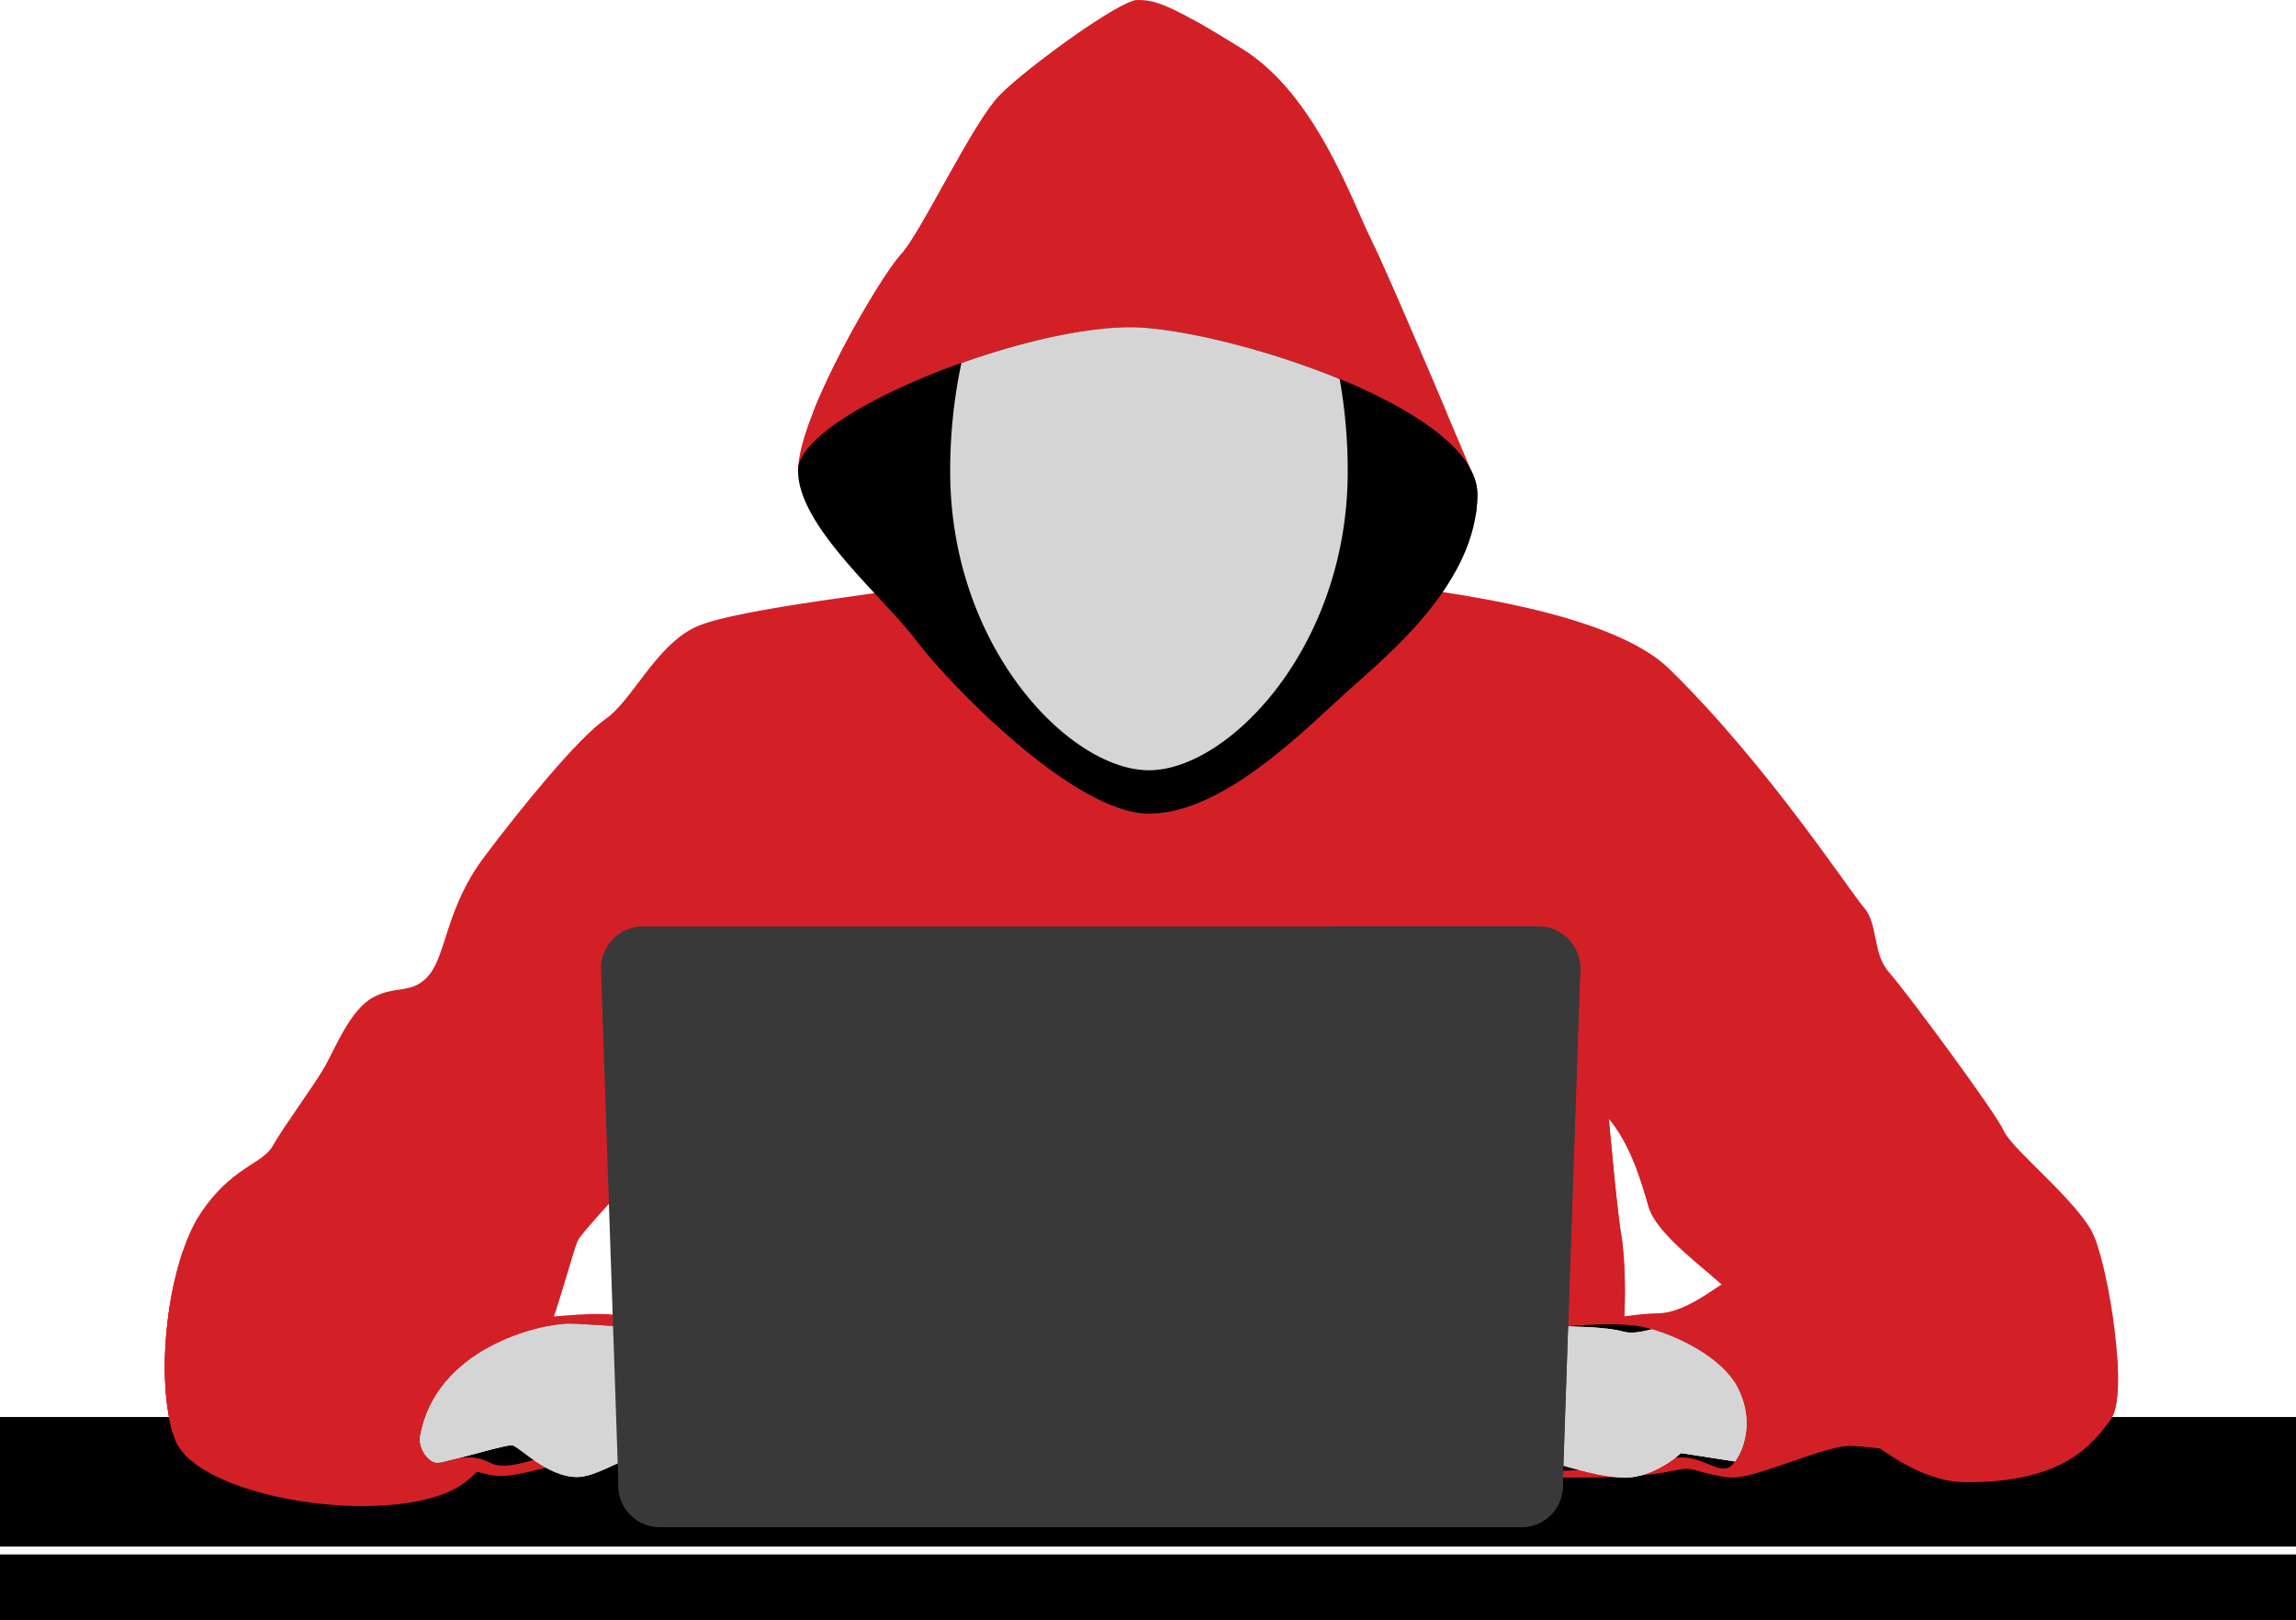
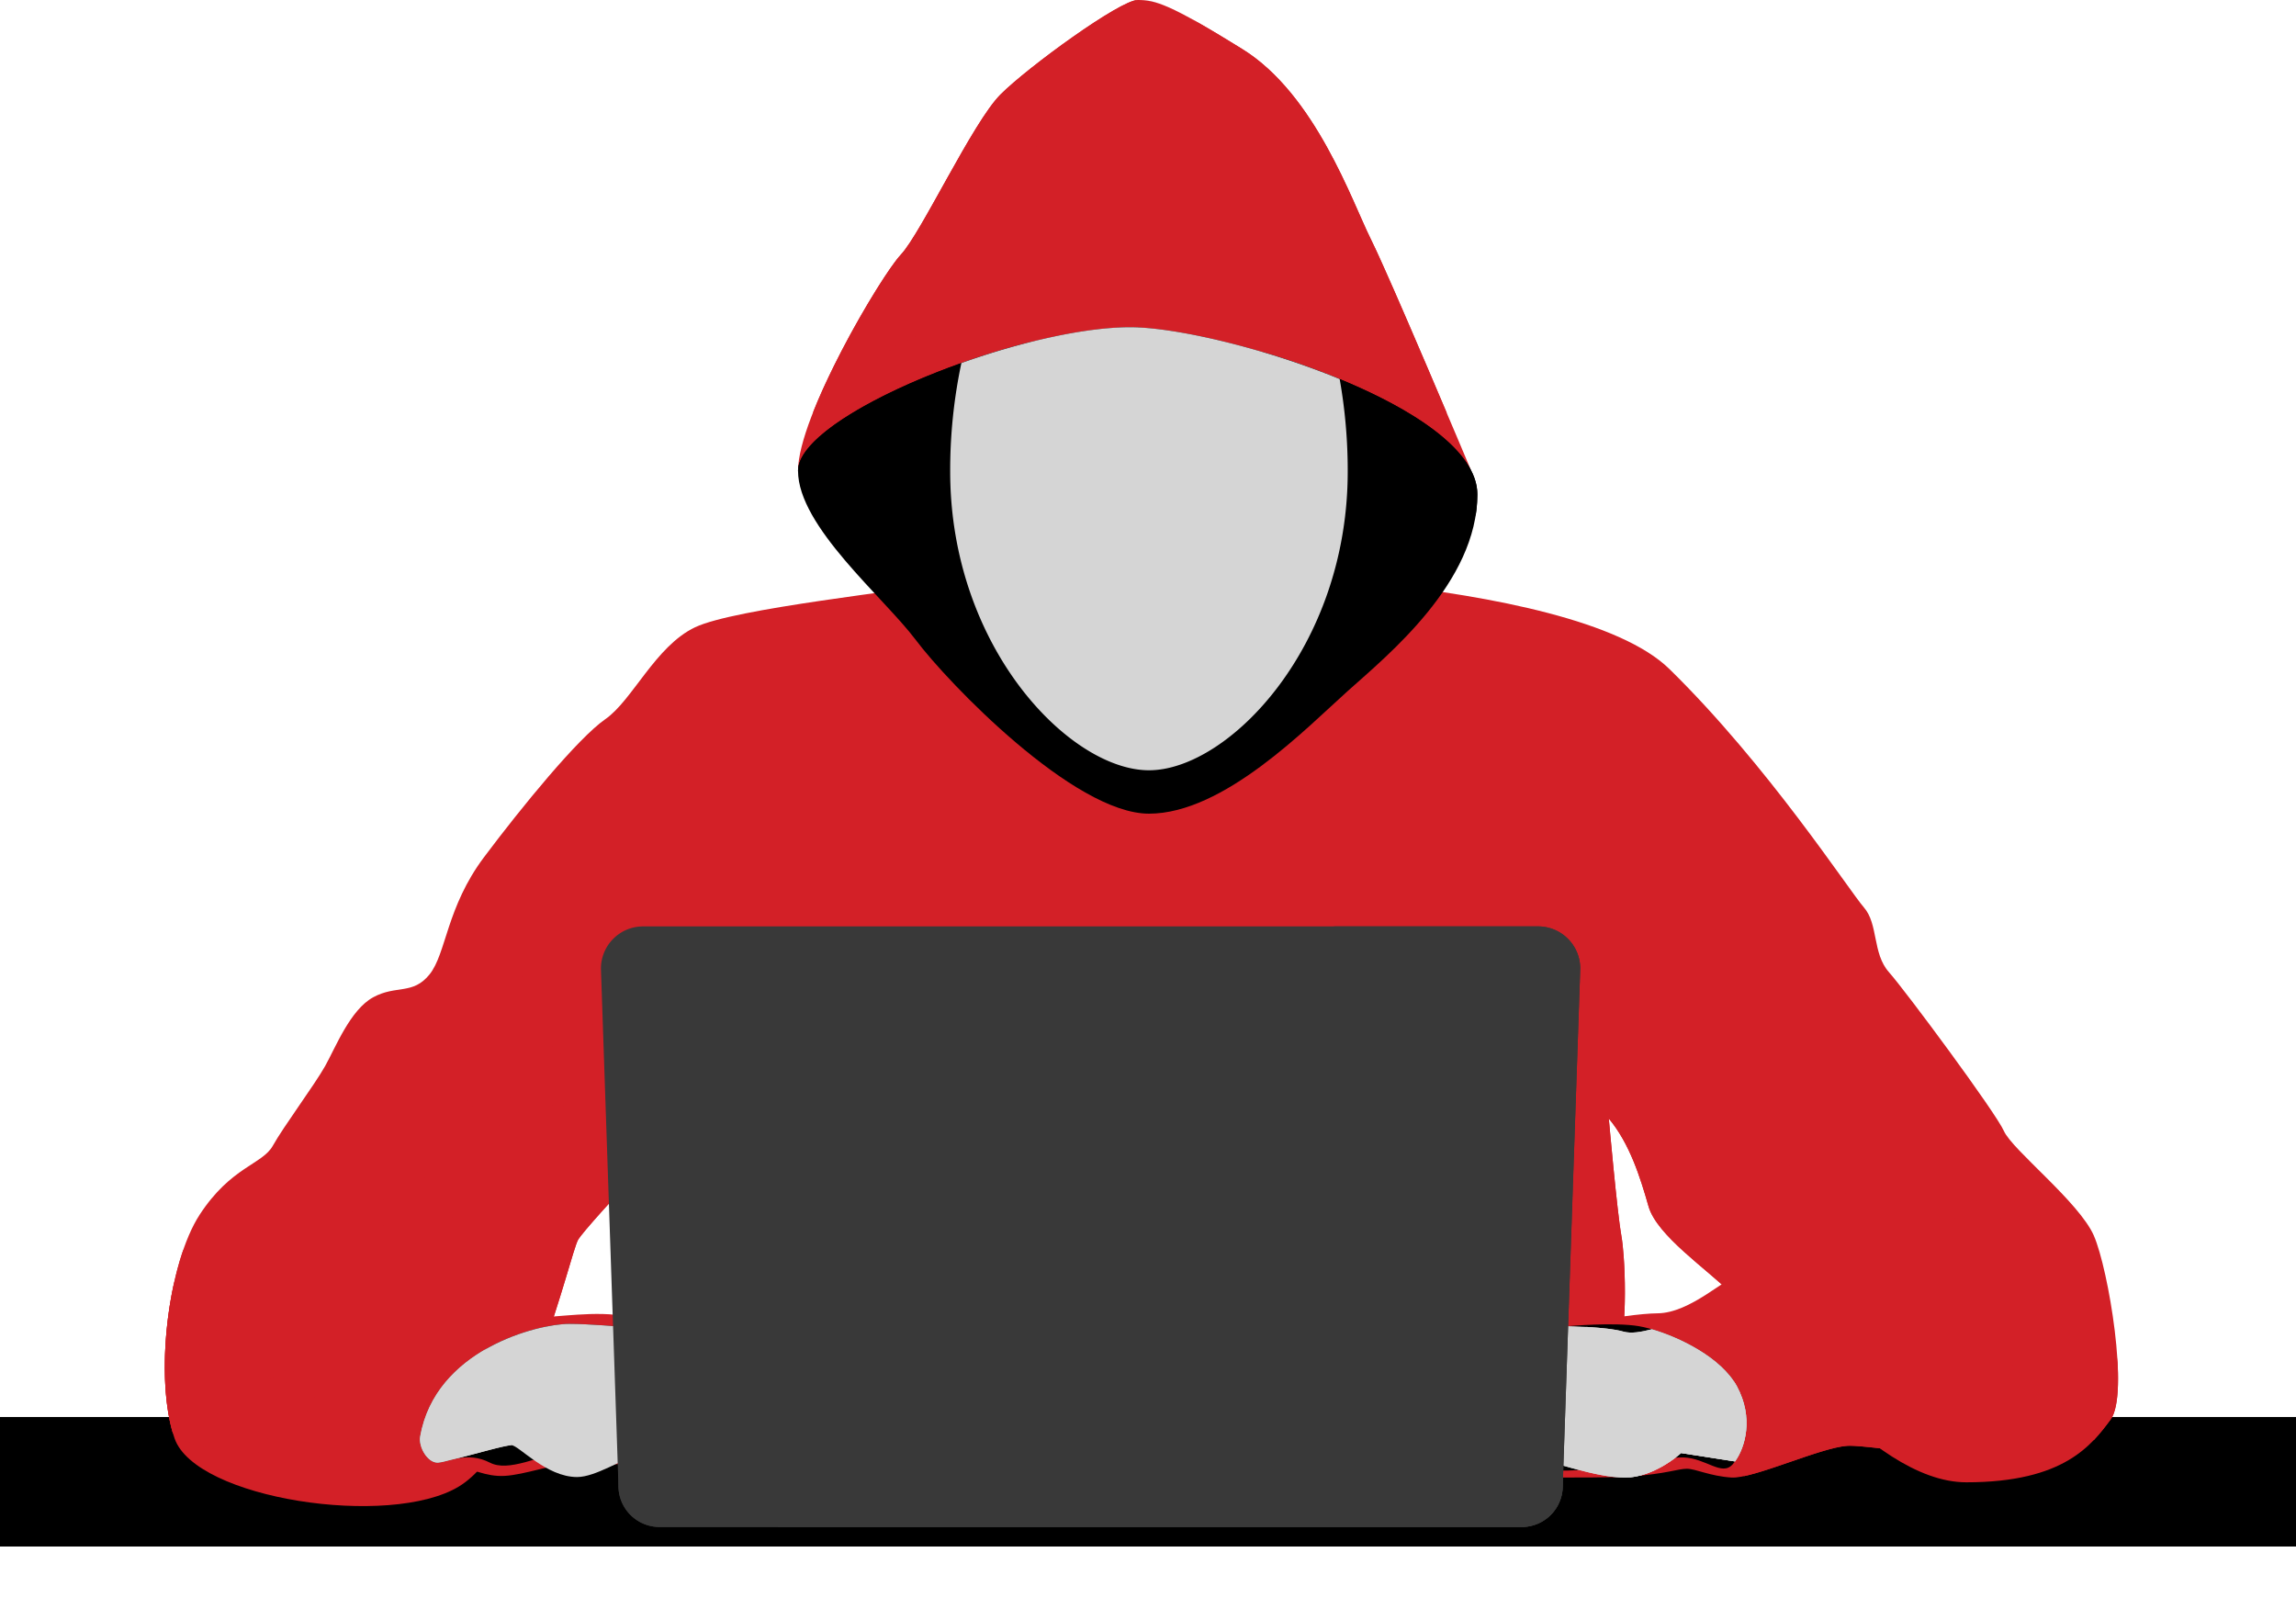
<svg xmlns="http://www.w3.org/2000/svg" id="objects" width="1155" height="815" viewBox="0 0 1155 815">
  <defs>
    <style>.cls-1{fill:#d32027;}.cls-2{fill:#485c79;}.cls-3{fill:#707d98;}.cls-4{fill:#d5d5d5;}.cls-5{fill:#393939;}</style>
  </defs>
  <title>Hacker</title>
  <rect y="712.844" width="1155" height="65.156" />
-   <rect y="782" width="1155" height="33" />
  <path class="cls-1" d="M655.184,377.972s207.191,1.222,256.622,49.602,90.449,111.484,97.81,119.898,4.207,23.138,12.621,32.604,53.639,70.466,57.846,79.932c4.206,9.466,37.862,35.759,45.224,52.586s17.879,79.932,8.414,92.552-23.138,31.552-72.569,31.552c-49.433,0-105.174-82.035-117.795-94.656s-37.863-29.449-42.069-44.173-9.466-31.552-19.983-44.172c0,0,4.208,47.328,6.31,58.897,2.104,11.569,4.208,56.793-5.258,72.57C872.893,800.938,852,807.432,852,819s-390,1-390,1L428.01,643.179s-61,64.155-65.206,71.518c-4.208,7.362-25.242,103.07-59.95,124.105s-132.518,6.31-143.035-24.19c-10.517-30.501-3.155-88.346,12.621-112.536s31.552-25.241,36.811-34.707,21.034-30.671,26.294-40.051c5.258-9.38,12.621-28.311,24.19-34.622s19.982-1.052,28.397-11.569c8.414-10.517,8.414-33.656,27.345-58.897s47.329-59.949,61-69.414C390.148,443.35,401.717,416.005,421.7,406.54s103.886-18.238,132.925-23.318C583.667,378.142,655.184,377.972,655.184,377.972Z" transform="translate(-72 -91)" />
  <path class="cls-1" d="M549.992,433.027S630.905,538.58,649.979,538.58c19.076,0,68.164-65.595,85.446-86.582l-108.679-36.05Z" transform="translate(-72 -91)" />
  <path class="cls-1" d="M413.546,463.133c-14.182-21.273,17.726,44.318,0,108.135l-27.302,5.586s-14.877-8.265-17.768-5.785.414,14.876-27.687,5.785-7.438,4.546,4.545,12.397c11.985,7.851,34.299,22.728,38.431,27.273s-29.753-7.851-37.192-5.785c-7.438,2.066,38.018,31.405,39.257,38.431,1.241,7.025-71.902-10.744-79.753-8.678s28.926,23.141,32.645,27.687-11.985,9.917-21.488,11.983c-9.505,2.066-31.405-1.24-31.819,2.893s15.703,17.769,14.051,21.489c-1.654,3.719-65.786-35.023-115.54,3.563l31.24,41.479,128.183,24.5c10.659-28.383,17.289-55.599,19.455-59.39,4.206-7.362,65.206-71.518,65.206-71.518l6.808-86.138S427.726,484.406,413.546,463.133Z" transform="translate(-72 -91)" />
  <path class="cls-2" d="M1099.054,714.886q.293.338.599.69C1099.457,715.352,1099.257,715.121,1099.054,714.886Z" transform="translate(-72 -91)" />
  <path class="cls-2" d="M1098.161,713.858q.458.529.893,1.029C1098.743,714.528,1098.444,714.184,1098.161,713.858Z" transform="translate(-72 -91)" />
  <path class="cls-2" d="M1099.652,715.577c.052.06.103.118.155.178C1099.755,715.695,1099.703,715.635,1099.652,715.577Z" transform="translate(-72 -91)" />
  <path class="cls-2" d="M1101.525,717.733c.227.261.443.511.656.756C1101.963,718.237,1101.742,717.985,1101.525,717.733Z" transform="translate(-72 -91)" />
  <path class="cls-2" d="M1099.807,715.755l1.717,1.978Q1100.726,716.814,1099.807,715.755Z" transform="translate(-72 -91)" />
  <path class="cls-2" d="M1102.181,718.489c.022.026.044.052.068.078C1102.227,718.542,1102.203,718.515,1102.181,718.489Z" transform="translate(-72 -91)" />
  <path class="cls-2" d="M1097.371,712.948c.245.282.51.587.79.91Q1097.775,713.414,1097.371,712.948Z" transform="translate(-72 -91)" />
  <path class="cls-2" d="M1096.484,711.925l.064.075C1096.527,711.975,1096.504,711.95,1096.484,711.925Z" transform="translate(-72 -91)" />
  <path class="cls-1" d="M1000.926,692.316c-6.275-7.239-28.475-12.548-36.197-18.822s2.896-21.235-1.93-24.131-47.296,8.205-51.865-4.029c-2.249-6.022,28.731-57.973,22.061-56.947s-34.374,16.417-35.914,10.774c-1.538-5.644,56.435-55.408,53.87-60.539s-62.59,27.191-64.067,23.313c-11.198-29.409,6.903-108.527,0-91.761-26.541,64.456-28.756,217.969-28.756,217.969,0,17.857,4.771,17.899-4.399,19.965-16.824,3.79-2.412,65.287-2.412,65.287l34.472,3.21c5.423-19.66,3.626-54.124,1.827-64.011-2.102-11.569-6.31-58.897-6.31-58.897,10.517,12.62,15.775,29.448,19.983,44.172s29.448,31.552,42.069,44.173c4.289,4.289,13.558,16.594,25.867,30.971l126.418-62.056C1068.261,679.408,1007.2,699.555,1000.926,692.316Z" transform="translate(-72 -91)" />
  <path class="cls-2" d="M1096.71,712.187c.224.258.445.512.661.761C1097.131,712.67,1096.91,712.415,1096.71,712.187Z" transform="translate(-72 -91)" />
  <path class="cls-2" d="M1095.658,710.973a.381.381,0,0,0,.028.033C1095.676,710.995,1095.667,710.984,1095.658,710.973Z" transform="translate(-72 -91)" />
  <path class="cls-2" d="M1095.658,710.973l-.015-.016Z" transform="translate(-72 -91)" />
  <path class="cls-2" d="M1095.686,711.006c.017.02.033.038.05.058Z" transform="translate(-72 -91)" />
  <path class="cls-2" d="M1102.249,718.568c.176.202.347.401.514.592Q1102.508,718.866,1102.249,718.568Z" transform="translate(-72 -91)" />
  <path class="cls-2" d="M1095.736,711.064c.129.148.388.447.749.862Q1096.116,711.502,1095.736,711.064Z" transform="translate(-72 -91)" />
  <path class="cls-2" d="M1096.549,712c.052.06.105.122.162.187C1096.657,712.125,1096.603,712.062,1096.549,712Z" transform="translate(-72 -91)" />
  <path class="cls-2" d="M1106.677,723.67c.363.417.653.752.849.979C1107.341,724.436,1107.063,724.115,1106.677,723.67Z" transform="translate(-72 -91)" />
  <path class="cls-2" d="M1107.526,724.649c.104.119.178.204.224.258C1107.702,724.851,1107.627,724.764,1107.526,724.649Z" transform="translate(-72 -91)" />
  <path class="cls-2" d="M1106.184,723.102c.181.208.345.397.493.568Q1106.449,723.407,1106.184,723.102Z" transform="translate(-72 -91)" />
  <path class="cls-2" d="M1105.843,722.708q.176.203.341.394C1106.076,722.977,1105.962,722.846,1105.843,722.708Z" transform="translate(-72 -91)" />
  <path class="cls-2" d="M1107.796,724.959c.021.025.021.026,0,0Z" transform="translate(-72 -91)" />
  <path class="cls-2" d="M1102.763,719.16c.094.108.186.215.279.322C1102.949,719.376,1102.858,719.27,1102.763,719.16Z" transform="translate(-72 -91)" />
  <path class="cls-2" d="M1107.763,724.922l.033.037Z" transform="translate(-72 -91)" />
  <path class="cls-2" d="M1107.75,724.907l.013.015A.065.065,0,0,0,1107.75,724.907Z" transform="translate(-72 -91)" />
  <path class="cls-2" d="M1103.312,719.793c.33.379.651.75.963,1.109Q1103.827,720.385,1103.312,719.793Z" transform="translate(-72 -91)" />
  <path class="cls-2" d="M1104.275,720.902c.059.07.12.139.18.207C1104.394,721.04,1104.334,720.971,1104.275,720.902Z" transform="translate(-72 -91)" />
  <path class="cls-2" d="M1103.041,719.481c.092.106.183.209.27.311C1103.223,719.689,1103.132,719.586,1103.041,719.481Z" transform="translate(-72 -91)" />
  <path class="cls-2" d="M1104.853,721.568c.087.102.175.202.259.298C1105.026,721.768,1104.939,721.669,1104.853,721.568Z" transform="translate(-72 -91)" />
  <path class="cls-2" d="M1105.112,721.866c.199.23.392.453.575.665Q1105.418,722.221,1105.112,721.866Z" transform="translate(-72 -91)" />
  <path class="cls-2" d="M1105.688,722.531c.053.06.104.119.155.177C1105.792,722.65,1105.74,722.591,1105.688,722.531Z" transform="translate(-72 -91)" />
  <path class="cls-2" d="M1104.454,721.108q.203.234.399.459C1104.725,721.42,1104.593,721.267,1104.454,721.108Z" transform="translate(-72 -91)" />
  <path class="cls-1" d="M811.909,327.396s-40.74-96.939-50.249-115.956-27.892-72.898-64.657-95.719C660.236,92.902,653.11,91,644.312,91s-55.073,33.597-69.018,47.542c-13.947,13.946-39.936,69.729-50.079,80.505s-51.77,81.303-51.77,108.795l169.231,23.056Z" transform="translate(-72 -91)" />
  <path class="cls-1" d="M644.312,91c-8.799,0-55.073,33.597-69.018,47.542-13.947,13.946-39.936,69.729-50.079,80.505-7.456,7.921-31.923,48.127-44.364,79.794h0s34.172-35.374,63.222-43.226-10.146-10.757-12.335-10.757,15.239-45.028,29.039-61.005c13.798-15.978,53.015-26.145,61.731-29.776s-10.893-12.346-10.893-22.514S615.279,103.453,644.312,91Z" transform="translate(-72 -91)" />
  <path class="cls-3" d="M649.105,91.299a45.685,45.685,0,0,1,5.475,1.313A31.68,31.68,0,0,0,649.105,91.299Z" transform="translate(-72 -91)" />
  <path class="cls-1" d="M761.66,211.441c-9.508-19.017-27.892-72.898-64.657-95.719-11.064-6.867-19.444-11.839-25.992-15.437,28.545,17.517,55.772,53.995,60.803,64.748,6.443,13.777,35.819,80.594,30.915,80.594-16.855,0-66.734-10.333-37.114,0s74.227,53.213,74.228,53.215C787.034,268.66,767.812,223.744,761.66,211.441Z" transform="translate(-72 -91)" />
  <path d="M640.539,255.616c44.199,0,174.639,39.887,174.639,84.086s-44.729,80.61-65.211,98.936-62.257,61.69-99.988,61.69c-37.73,0-101.073-65.759-117.242-87.32-16.171-21.561-59.291-57.135-59.291-85.164S584.481,255.616,640.539,255.616Z" transform="translate(-72 -91)" />
  <path d="M707.596,268.223l-9.705,6.844-11.923,69.82,23.827,98.021c70.547-65.19,39.779-127.026,60.114-130.803,36.009-6.687,44.326,38.794,44.326,38.794h0a67.585,67.585,0,0,0,.944-11.197C815.179,310.641,758.788,283.444,707.596,268.223Z" transform="translate(-72 -91)" />
  <path d="M529.35,305.48c8.226,4.838,14.515,68.703,34.822,94.432L587.41,338.38l2.621-75.231c-54.696,13.83-116.585,43.769-116.585,64.694C493.358,302.191,517.49,298.503,529.35,305.48Z" transform="translate(-72 -91)" />
  <path class="cls-4" d="M555.627,273.63a260.014,260.014,0,0,0-5.635,54.577c0,88.457,60.209,150.29,99.987,150.29,39.779,0,99.988-61.833,99.988-150.29a263.773,263.773,0,0,0-4.044-46.514c-38.482-15.844-82.996-26.078-105.384-26.078C617.638,255.616,585.561,262.993,555.627,273.63Z" transform="translate(-72 -91)" />
  <path class="cls-1" d="M1069.908,702.794c-28.846,0-67.301,18.123-85.888,25.174s-26.28.641-35.254,3.205-26.281,20.343-42.945,20.511c-16.666.169-58.328,8.332-77.557,14.742s-16.666,67.302-16.666,67.302,62.814,1.282,80.762,0c17.947-1.282,23.716-3.846,28.202-3.846,4.488,0,11.538,3.704,22.434,4.415s44.886-15.116,58.328-15.953,84.978,14.207,124.212-3.152l.323-54.981S1112.853,702.794,1069.908,702.794Z" transform="translate(-72 -91)" />
  <path class="cls-1" d="M1125.537,815.192h0a109.914,109.914,0,0,0,8.185-10.047c3.613-4.817,4.314-16.993,3.391-31.142-.671,13.319-8.966,16.853-11.378,7.64s-17.284-27.244-20.335-24.421,12.269,45.787,8.499,45.787c-3.772,0-4.611-9.219-6.797-12.572-2.188-3.352-5.357,4.191-8.495,1.677s-14.881-16.344-16.976-15.511,13.829,33.111,2.932,36.044c-10.895,2.933-65.791-10.058-74.593-10.058-8.799,0-31.94,12.602-37.387,12.602s-.57-12.813-11.886-22.734c-2.816-2.469,4.805,17.827-6.666,35.033a42.067,42.067,0,0,1-4.89,6.151c14.277-2.952,40.711-14.583,52.183-15.297C1014.768,817.507,1086.303,832.552,1125.537,815.192Z" transform="translate(-72 -91)" />
  <path d="M860.846,758.145s23.164-2.075,35.515,0c12.352,2.075,40.144,13.103,49.408,30.308,9.263,17.204,3.274,33.218-2.206,39.261s-13.234-3.088-24.703-3.529-55.584,9.855-69.259,5.59-21.615-45.733-21.615-45.733Z" transform="translate(-72 -91)" />
  <path class="cls-4" d="M945.769,788.452c-7.851-14.58-29.006-24.723-42.797-28.741-5.096,1.284-10.318,2.351-14.468,1.138-7.963-2.331-27.659-2.704-27.659-2.704l-32.86-.922s3.02,65.599,15.095,67.469c12.073,1.87,31.261,9.559,46.205,9.63s28.405-12.34,28.405-12.34l27.097,4.221C949.85,819.279,954.343,804.377,945.769,788.452Z" transform="translate(-72 -91)" />
  <path class="cls-4" d="M889.286,834.32c10.934.051,21.073-6.579,25.729-10.141l-2.63-6.281c-13.563,8.303-32.665.187-39.032,0-4.363-.129-12.463,5.156-20.118,9.062C864.437,829.915,878.058,834.268,889.286,834.32Z" transform="translate(-72 -91)" />
  <path class="cls-4" d="M902.973,759.711c-5.096,1.284-10.318,2.351-14.468,1.138-4.432-1.297-12.495-1.987-18.776-2.345,27.26,4.943,46.425,16.177,47.364,39.41s-14.549,30.272-25.816,36.342h0c14.128-.949,26.415-12.276,26.415-12.276l27.097,4.221c5.062-6.923,9.554-21.825.981-37.749C937.918,773.872,916.763,763.73,902.973,759.711Z" transform="translate(-72 -91)" />
  <path class="cls-4" d="M945.769,788.452q-.744-1.382-1.644-2.711c.001.002,4.434,18.103-8.43,27.318-7.615,5.456-12.671,2.112-14.014,3.456s-2.554,4.242-3.99,5.465l27.097,4.221C949.85,819.279,954.343,804.377,945.769,788.452Z" transform="translate(-72 -91)" />
  <path class="cls-1" d="M387.744,753.435c-15.3-3.531-37.403.666-44.135,0-6.734-.666-3.532-7.65-7.063-8.827-3.53-1.177-13.534-1.766-27.069-10.593-13.536-8.827-57.671-37.662-80.034-37.662s-57.671,15.3-65.362,23.727v0c-9.276,27.1-12.441,66.946-5.172,91.674,9.297,7.939,20.449,7.665,28.164,8.768,12.358,1.765,47.078,2.943,54.14,2.943s25.305,7.649,38.101,10.054,18.983-4.17,24.278-4.17c5.298,0,12.359,4.707,22.364,4.119,10.003-.588,24.128-5.885,31.778-5.885h30.012S403.045,756.966,387.744,753.435Z" transform="translate(-72 -91)" />
  <path class="cls-1" d="M288.95,833.718c-5.802-.827-15.366-11.148-10.835-24.238s-6.293,11.652-9.818,12.12-26.683-8.092-30.207-12.623-3.02-17.118-4.782-18.125-14.853,26.51-20.39,25.424c-5.539-1.084-10.573-3.272-11.076-5.789-.504-2.518,20.138-30.459,18.124-32.221s-41.283,29.021-47.324,27.726c-6.043-1.295,10.573-47.865,9.062-50.885S165.089,780.28,162.32,784.559s.755-16.614,2.517-20.894,19.384-30.71,17.369-32.472c-2.013-1.762-15.521,13.845-19.087,18.88s-3.447-14.183-3.447-14.183h0c-5.668,25.225-6.715,55.614-.762,75.864,9.297,7.939,20.449,7.665,28.164,8.768,12.358,1.765,47.078,2.943,54.14,2.943s25.305,7.649,38.101,10.054a27.735,27.735,0,0,0,9.637.2Z" transform="translate(-72 -91)" />
  <path d="M392.747,759.171c-9.868-.939-24.68-2.172-34.437-2.172-15.76,0-67.204,12.782-74.937,56.605-.965,5.467,3.858,13.508,9.005,13.186,5.146-.321,14.766-5.798,26.05.01,9.367,4.819,23.794-3.032,41.806-6.891,9.009-1.931,20.115-1.012,28.963.389C391.971,805.59,397.355,772.613,392.747,759.171Z" transform="translate(-72 -91)" />
  <path class="cls-4" d="M389.197,820.297c2.774-14.707,8.158-47.684,3.55-61.126-9.868-.939-24.68-2.172-34.437-2.172-15.76,0-67.204,12.782-74.937,56.605-.965,5.467,3.858,13.508,9.005,13.186,2.058-.128,4.832-1.082,8.142-1.808,9.452-2.16,25.214-6.936,28.797-6.936,3.584,0,17.445,16.001,32.977,16.001,9.429,0,22.655-9.271,29.769-10.393Z" transform="translate(-72 -91)" />
-   <path class="cls-4" d="M392.062,823.655l-2.866-3.358c.254-1.344.529-2.842.816-4.461q-1.987.605-4.33,1.236c-12.851,3.438-45.972,3.438-49.954-3.439s-4.344-2.715-8.687-6.335c-4.345-3.62-11.945-17.737-5.431-29.32,6.516-11.583,32.755-18.641,42.172-20.875-1.942-.066-3.785-.104-5.474-.104-15.76,0-67.204,12.782-74.937,56.605-.965,5.467,3.858,13.508,9.005,13.186,2.058-.128,4.832-1.082,8.142-1.808,9.452-2.16,25.214-6.936,28.797-6.936,3.584,0,17.445,16.001,32.977,16.001C371.723,834.048,384.948,824.776,392.062,823.655Z" transform="translate(-72 -91)" />
  <path class="cls-4" d="M320.059,810.04c-2.649-.241-15.168,2.507-17.339-8.91-3.796-19.971,14.624-31.99,14.653-32.009-15.625,8.695-30.173,22.783-34.001,44.483-.965,5.467,3.858,13.508,9.005,13.186,2.058-.128,4.832-1.082,8.142-1.808,9.452-2.16,25.214-6.936,28.797-6.936C322.716,813.966,322.708,810.28,320.059,810.04Z" transform="translate(-72 -91)" />
  <path class="cls-5" d="M858.128,838.325a20.655,20.655,0,0,1-20.456,20.848H403.571a20.654,20.654,0,0,1-20.456-20.848l-8.816-260.068a21.215,21.215,0,0,1,21.216-21.215H845.728a21.215,21.215,0,0,1,21.216,21.215Z" transform="translate(-72 -91)" />
  <path class="cls-5" d="M845.728,557.041H743.152L463.32,859.173H837.672a20.655,20.655,0,0,0,20.456-20.848l8.816-260.068A21.215,21.215,0,0,0,845.728,557.041Z" transform="translate(-72 -91)" />
  <path class="cls-5" d="M858.128,819.865a20.655,20.655,0,0,1-20.456,20.848H403.571a20.654,20.654,0,0,1-20.456-20.848v18.46a20.654,20.654,0,0,0,20.456,20.848H837.672a20.655,20.655,0,0,0,20.456-20.848Z" transform="translate(-72 -91)" />
</svg>